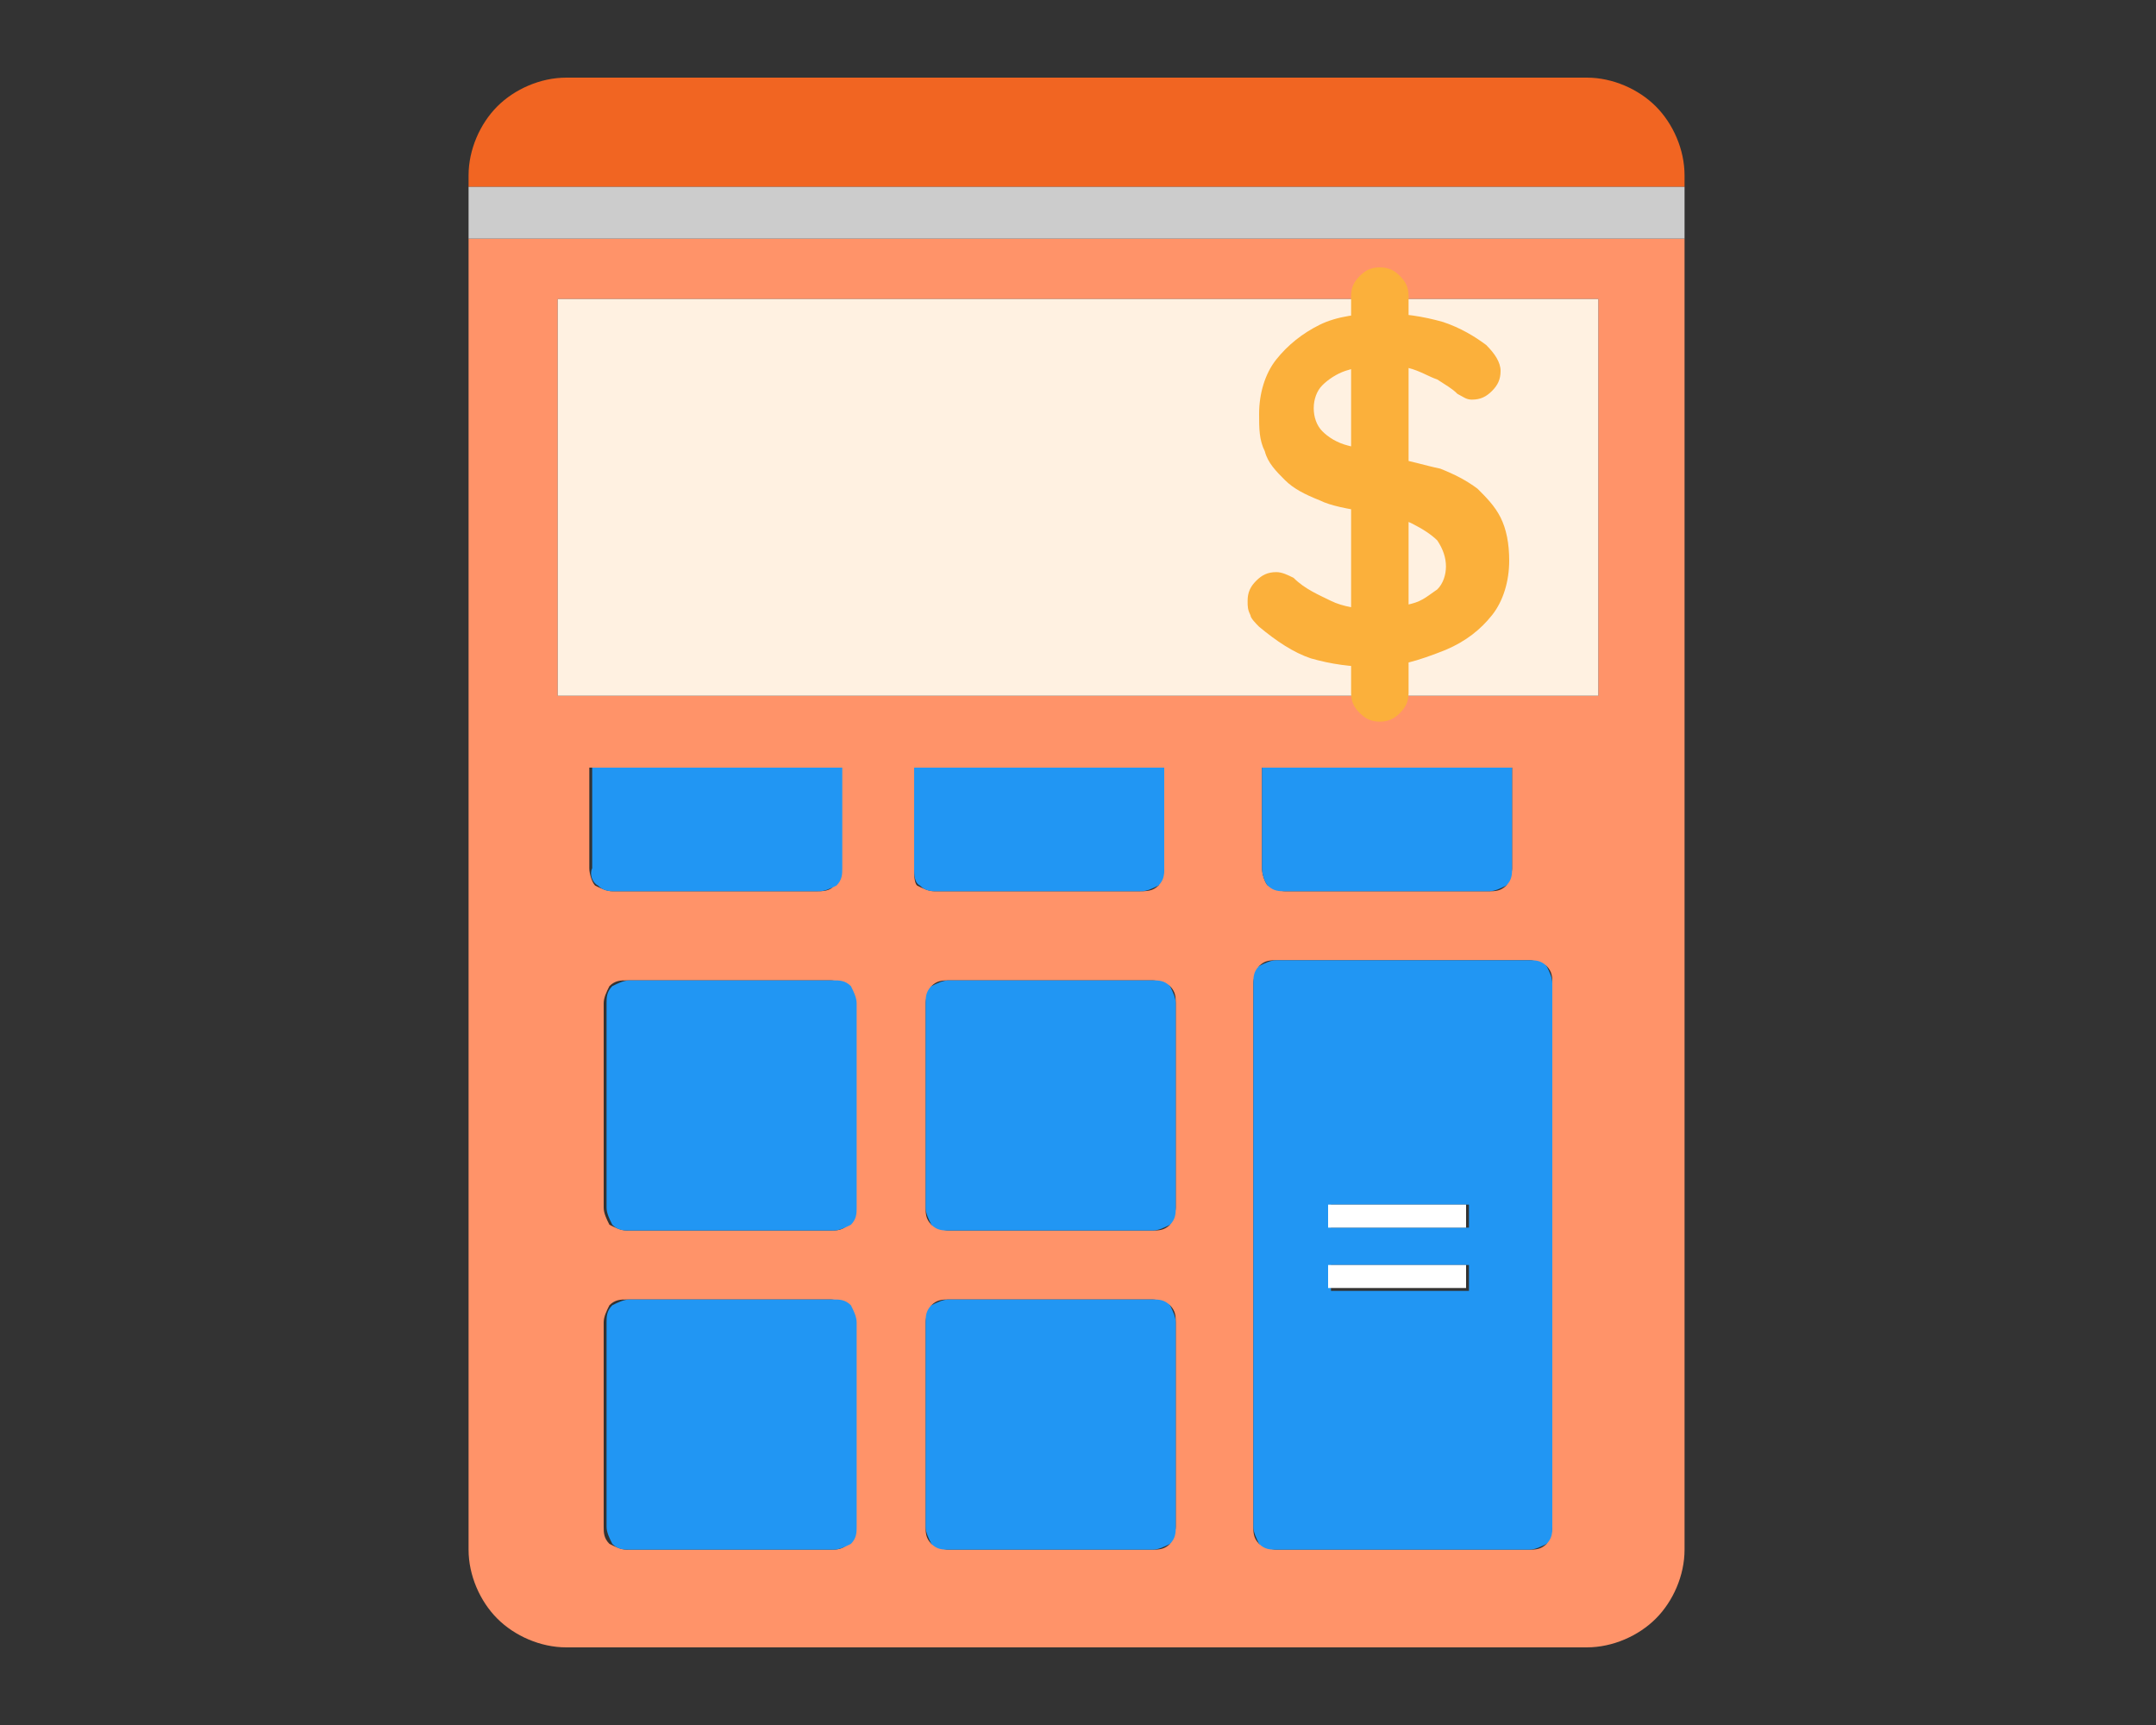
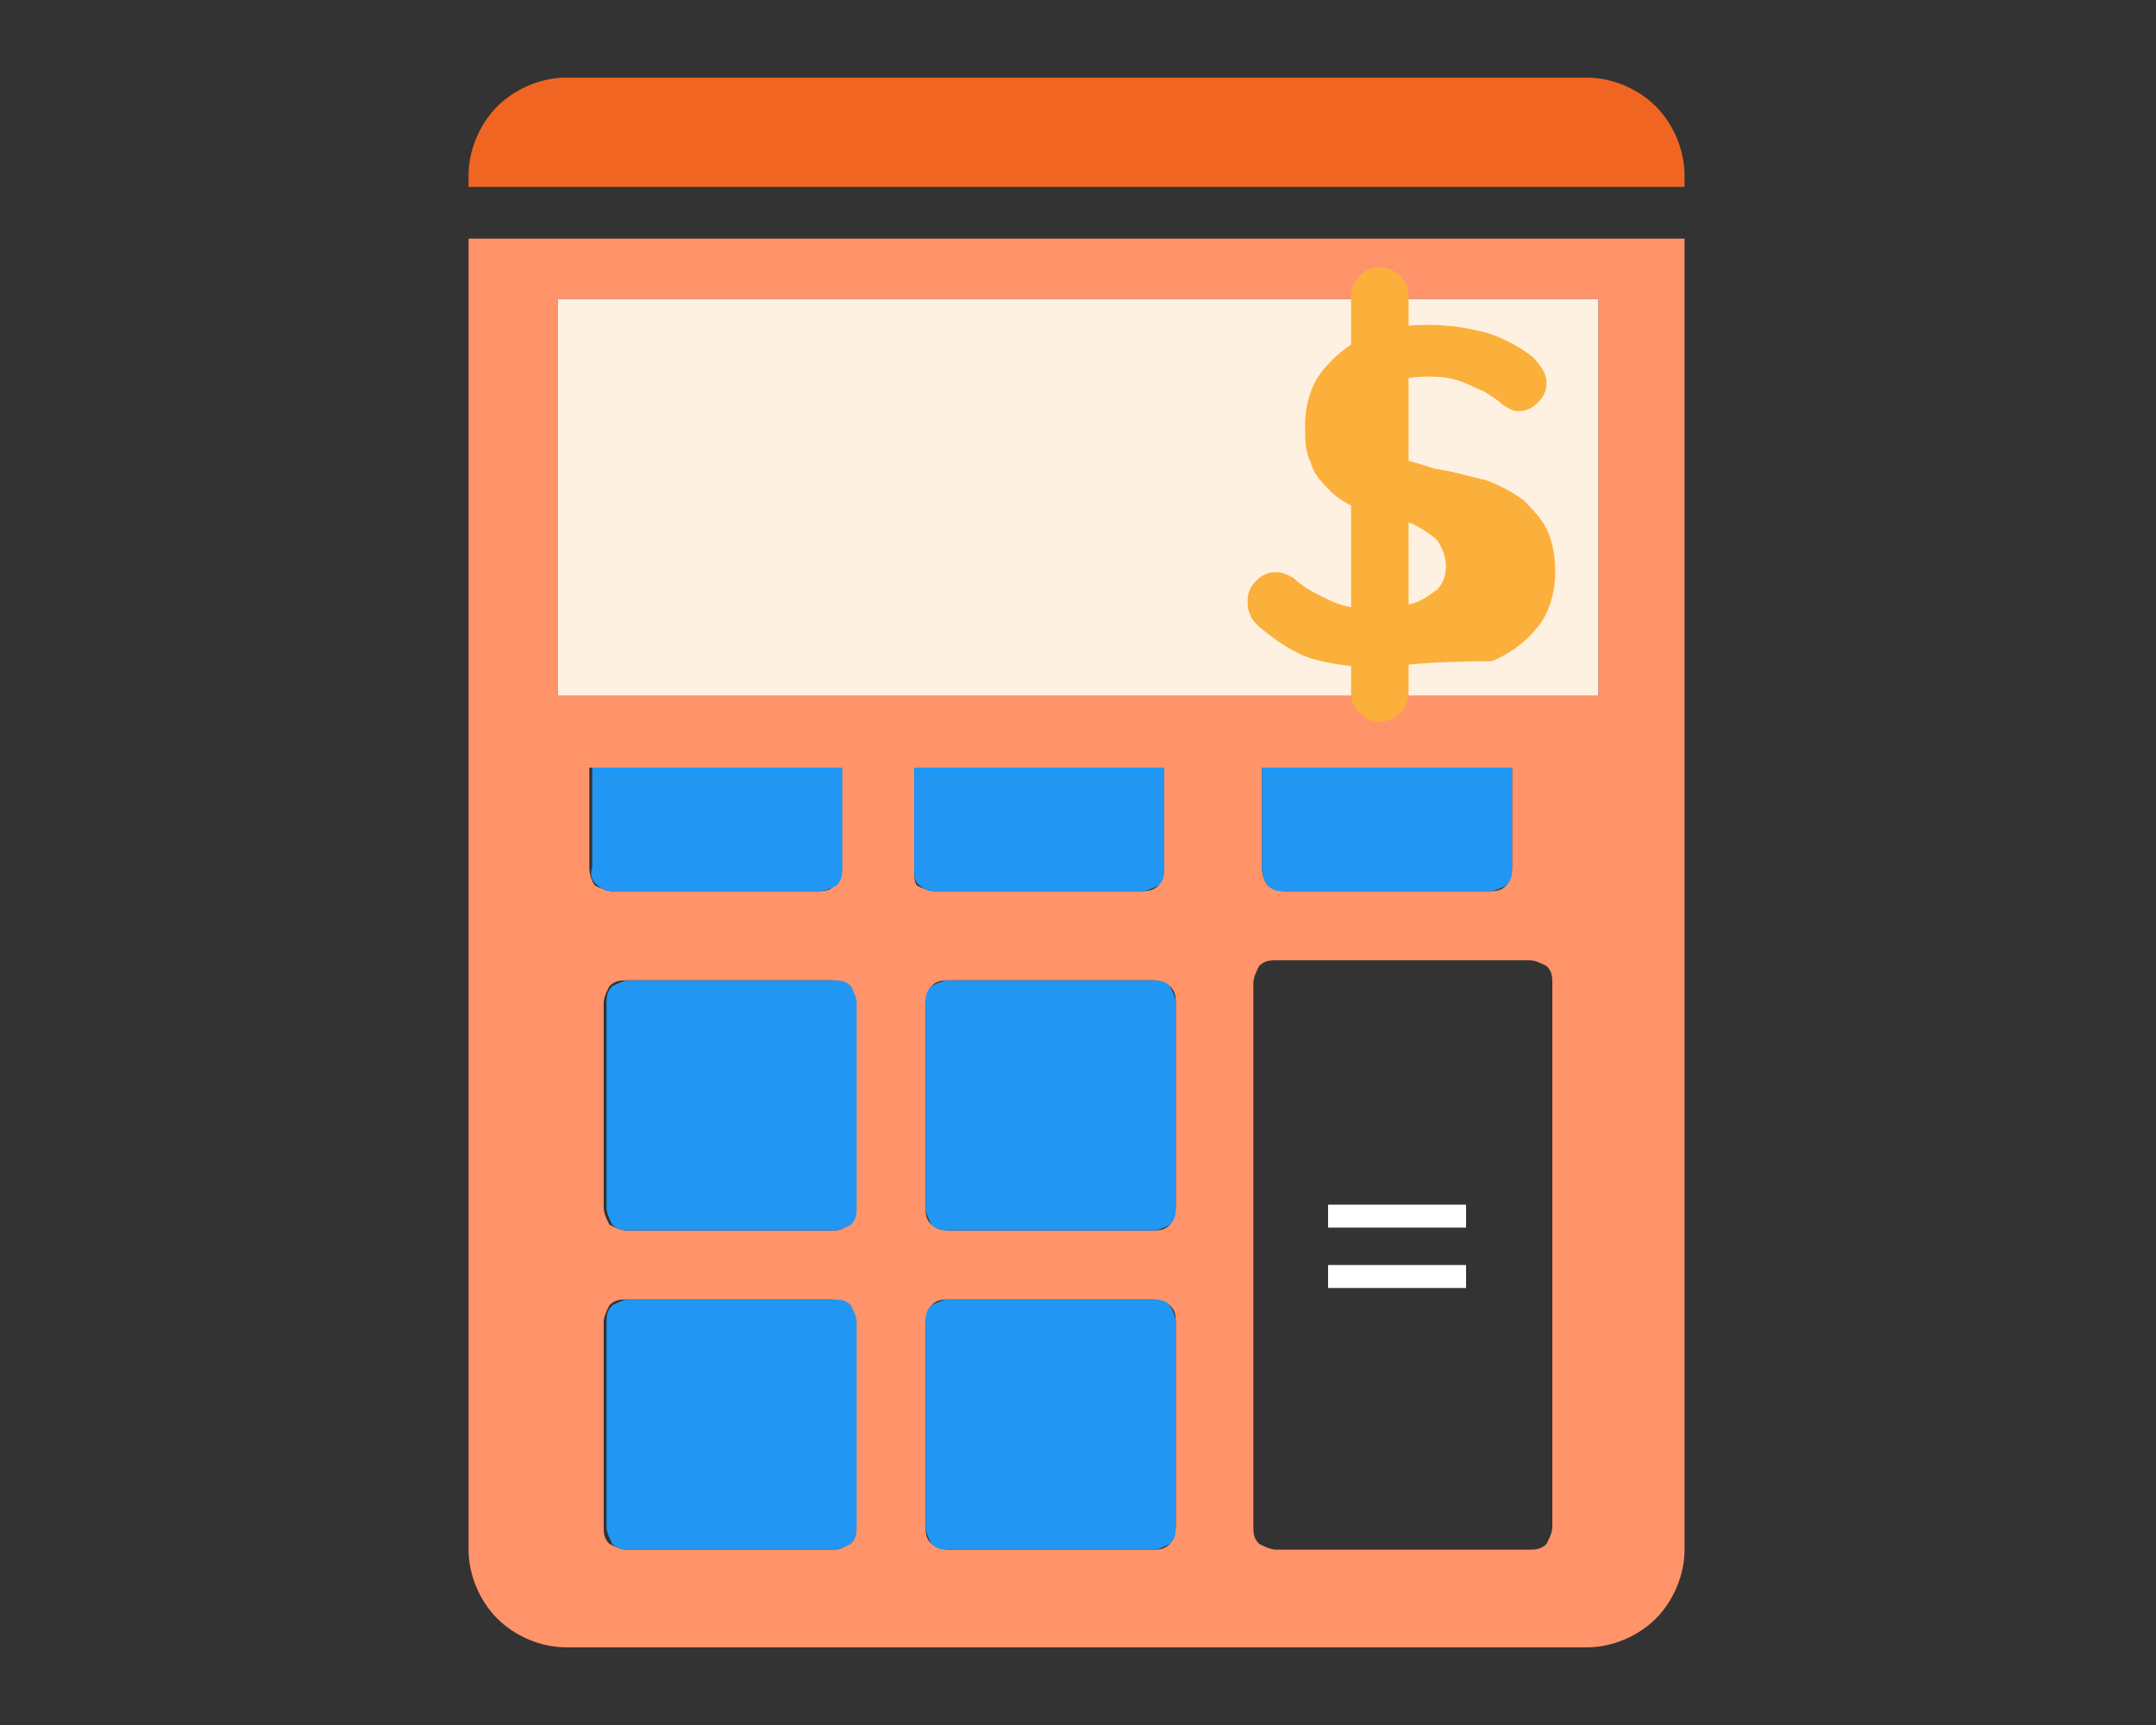
<svg xmlns="http://www.w3.org/2000/svg" version="1.1" id="Layer_1" x="0px" y="0px" viewBox="0 0 75 60" style="enable-background:new 0 0 75 60;" xml:space="preserve">
  <rect x="0" y="0" width="75" height="60" fill="#333333" stroke="none" />
  <style type="text/css">
	.st0{fill:#F16522;}
	.st1{fill:#FF9369;}
	.st2{fill:#2196F3;}
	.st3{fill:#FFFFFF;}
	.st4{fill:#CCCCCC;}
	.st5{fill:#FFF1E1;}
	.st6{fill:#FBB03B;}
</style>
  <g>
    <path class="st0" d="M19.7,2.7c-0.9,0-1.8,0.4-2.4,1c-0.6,0.6-1,1.5-1,2.4v0.4h42.3V6.1c0-0.9-0.4-1.8-1-2.4c-0.6-0.6-1.5-1-2.4-1   H19.7z" />
    <path class="st1" d="M17.3,56.3c0.6,0.6,1.5,1,2.4,1h35.5c0.9,0,1.8-0.4,2.4-1c0.6-0.6,1-1.5,1-2.4V8.3H16.3v45.6   C16.3,54.8,16.7,55.7,17.3,56.3z M20.5,30.2v-3.5h8.7v3.5c0,0.2-0.1,0.4-0.2,0.6C28.9,31,28.6,31,28.4,31h-7.1   c-0.2,0-0.4-0.1-0.6-0.2C20.6,30.7,20.5,30.4,20.5,30.2z M29.7,53.1c0,0.2-0.1,0.4-0.2,0.6c-0.2,0.2-0.4,0.2-0.6,0.2h-7.1   c-0.2,0-0.4-0.1-0.6-0.2c-0.2-0.2-0.2-0.4-0.2-0.6v-7.1c0-0.2,0.1-0.4,0.2-0.6c0.2-0.2,0.4-0.2,0.6-0.2h7.1c0.2,0,0.4,0.1,0.6,0.2   c0.2,0.2,0.2,0.4,0.2,0.6V53.1z M29.7,42c0,0.2-0.1,0.4-0.2,0.6c-0.2,0.2-0.4,0.2-0.6,0.2h-7.1c-0.2,0-0.4-0.1-0.6-0.2   C21.1,42.4,21,42.2,21,42v-7.1c0-0.2,0.1-0.4,0.2-0.6c0.2-0.2,0.4-0.2,0.6-0.2h7.1c0.2,0,0.4,0.1,0.6,0.2c0.2,0.2,0.2,0.4,0.2,0.6   V42z M31.8,30.2v-3.5h8.7v3.5c0,0.2-0.1,0.4-0.2,0.6C40.1,31,39.9,31,39.6,31h-7.1c-0.2,0-0.4-0.1-0.6-0.2   C31.8,30.7,31.8,30.4,31.8,30.2z M32.2,34.9c0-0.2,0.1-0.4,0.2-0.6c0.2-0.2,0.4-0.2,0.6-0.2h7.1c0.2,0,0.4,0.1,0.6,0.2   c0.2,0.2,0.2,0.4,0.2,0.6V42c0,0.2-0.1,0.4-0.2,0.6c-0.2,0.2-0.4,0.2-0.6,0.2H33c-0.2,0-0.4-0.1-0.6-0.2c-0.2-0.2-0.2-0.4-0.2-0.6   V34.9z M40.9,53.1c0,0.2-0.1,0.4-0.2,0.6c-0.2,0.2-0.4,0.2-0.6,0.2H33c-0.2,0-0.4-0.1-0.6-0.2c-0.2-0.2-0.2-0.4-0.2-0.6v-7.1   c0-0.2,0.1-0.4,0.2-0.6c0.2-0.2,0.4-0.2,0.6-0.2h7.1c0.2,0,0.4,0.1,0.6,0.2c0.2,0.2,0.2,0.4,0.2,0.6V53.1z M54,53.1   c0,0.2-0.1,0.4-0.2,0.6c-0.2,0.2-0.4,0.2-0.6,0.2h-8.8c-0.2,0-0.4-0.1-0.6-0.2c-0.2-0.2-0.2-0.4-0.2-0.6V34.2   c0-0.2,0.1-0.4,0.2-0.6c0.2-0.2,0.4-0.2,0.6-0.2h8.8c0.2,0,0.4,0.1,0.6,0.2c0.2,0.2,0.2,0.4,0.2,0.6V53.1z M43.9,30.2v-3.5h8.7v3.5   c0,0.2-0.1,0.4-0.2,0.6C52.2,31,52,31,51.8,31h-7.1c-0.2,0-0.4-0.1-0.6-0.2C44,30.7,43.9,30.4,43.9,30.2z M19.4,10.4h36.2v13.8   H19.4V10.4z" />
-     <path class="st2" d="M44.4,33.4c-0.2,0-0.4,0.1-0.6,0.2c-0.2,0.2-0.2,0.4-0.2,0.6v18.9c0,0.2,0.1,0.4,0.2,0.6   c0.2,0.2,0.4,0.2,0.6,0.2h8.8c0.2,0,0.4-0.1,0.6-0.2c0.2-0.2,0.2-0.4,0.2-0.6V34.2c0-0.2-0.1-0.4-0.2-0.6c-0.2-0.2-0.4-0.2-0.6-0.2   H44.4z M51.1,44.9h-4.8V44h4.8V44.9z M51.1,42.7h-4.8v-0.8h4.8V42.7z" />
    <path class="st2" d="M33,34.1c-0.2,0-0.4,0.1-0.6,0.2c-0.2,0.2-0.2,0.4-0.2,0.6V42c0,0.2,0.1,0.4,0.2,0.6c0.2,0.2,0.4,0.2,0.6,0.2   h7.1c0.2,0,0.4-0.1,0.6-0.2c0.2-0.2,0.2-0.4,0.2-0.6v-7.1c0-0.2-0.1-0.4-0.2-0.6c-0.2-0.2-0.4-0.2-0.6-0.2H33z" />
    <path class="st2" d="M33,45.2c-0.2,0-0.4,0.1-0.6,0.2c-0.2,0.2-0.2,0.4-0.2,0.6v7.1c0,0.2,0.1,0.4,0.2,0.6c0.2,0.2,0.4,0.2,0.6,0.2   h7.1c0.2,0,0.4-0.1,0.6-0.2c0.2-0.2,0.2-0.4,0.2-0.6v-7.1c0-0.2-0.1-0.4-0.2-0.6c-0.2-0.2-0.4-0.2-0.6-0.2H33z" />
    <path class="st2" d="M21.9,34.1c-0.2,0-0.4,0.1-0.6,0.2c-0.2,0.2-0.2,0.4-0.2,0.6V42c0,0.2,0.1,0.4,0.2,0.6   c0.2,0.2,0.4,0.2,0.6,0.2h7.1c0.2,0,0.4-0.1,0.6-0.2c0.2-0.2,0.2-0.4,0.2-0.6v-7.1c0-0.2-0.1-0.4-0.2-0.6c-0.2-0.2-0.4-0.2-0.6-0.2   H21.9z" />
    <path class="st2" d="M32,30.8c0.2,0.2,0.4,0.2,0.6,0.2h7.1c0.2,0,0.4-0.1,0.6-0.2c0.2-0.2,0.2-0.4,0.2-0.6v-3.5h-8.7v3.5   C31.8,30.4,31.8,30.7,32,30.8z" />
    <path class="st2" d="M44.1,30.8c0.2,0.2,0.4,0.2,0.6,0.2h7.1c0.2,0,0.4-0.1,0.6-0.2c0.2-0.2,0.2-0.4,0.2-0.6v-3.5h-8.7v3.5   C43.9,30.4,44,30.7,44.1,30.8z" />
    <path class="st2" d="M20.8,30.8c0.2,0.2,0.4,0.2,0.6,0.2h7.1c0.2,0,0.4-0.1,0.6-0.2c0.2-0.2,0.2-0.4,0.2-0.6v-3.5h-8.7v3.5   C20.5,30.4,20.6,30.7,20.8,30.8z" />
    <path class="st2" d="M21.9,45.2c-0.2,0-0.4,0.1-0.6,0.2c-0.2,0.2-0.2,0.4-0.2,0.6v7.1c0,0.2,0.1,0.4,0.2,0.6   c0.2,0.2,0.4,0.2,0.6,0.2h7.1c0.2,0,0.4-0.1,0.6-0.2c0.2-0.2,0.2-0.4,0.2-0.6v-7.1c0-0.2-0.1-0.4-0.2-0.6c-0.2-0.2-0.4-0.2-0.6-0.2   H21.9z" />
    <rect x="46.2" y="41.9" class="st3" width="4.8" height="0.8" />
    <rect x="46.2" y="44" class="st3" width="4.8" height="0.8" />
-     <rect x="16.3" y="6.5" class="st4" width="42.3" height="1.8" />
    <rect x="19.4" y="10.4" class="st5" width="36.2" height="13.8" />
    <g>
-       <path class="st6" d="M47.8,23.2c-0.8,0-1.5-0.1-2.2-0.3c-0.6-0.2-1.2-0.6-1.8-1.1c-0.1-0.1-0.3-0.3-0.3-0.4    c-0.1-0.2-0.1-0.3-0.1-0.5c0-0.3,0.1-0.5,0.3-0.7s0.4-0.3,0.7-0.3c0.2,0,0.4,0.1,0.6,0.2c0.4,0.4,0.9,0.6,1.3,0.8    c0.4,0.2,1,0.3,1.6,0.3c0.4,0,0.8-0.1,1.2-0.2c0.4-0.1,0.6-0.3,0.9-0.5c0.2-0.2,0.3-0.5,0.3-0.8c0-0.3-0.1-0.6-0.3-0.9    c-0.2-0.2-0.5-0.4-0.9-0.6c-0.4-0.2-1-0.3-1.6-0.4c-0.6-0.1-1.2-0.2-1.6-0.4c-0.5-0.2-0.9-0.4-1.2-0.7c-0.3-0.3-0.6-0.6-0.7-1    c-0.2-0.4-0.2-0.8-0.2-1.3c0-0.7,0.2-1.4,0.6-1.9c0.4-0.5,0.9-0.9,1.5-1.2c0.6-0.3,1.4-0.4,2.2-0.4c0.7,0,1.4,0.1,2.1,0.3    c0.6,0.2,1.1,0.5,1.5,0.8c0.3,0.3,0.5,0.6,0.5,0.9c0,0.3-0.1,0.5-0.3,0.7c-0.2,0.2-0.4,0.3-0.7,0.3c-0.2,0-0.3-0.1-0.5-0.2    c-0.2-0.2-0.4-0.3-0.7-0.5c-0.3-0.1-0.6-0.3-1-0.4c-0.3-0.1-0.7-0.1-1-0.1c-0.5,0-0.9,0.1-1.2,0.2c-0.3,0.1-0.6,0.3-0.8,0.5    c-0.2,0.2-0.3,0.5-0.3,0.8c0,0.3,0.1,0.6,0.3,0.8c0.2,0.2,0.5,0.4,0.9,0.5c0.4,0.1,0.8,0.2,1.4,0.4c0.7,0.1,1.3,0.3,1.8,0.4    c0.5,0.2,0.9,0.4,1.3,0.7c0.3,0.3,0.6,0.6,0.8,1c0.2,0.4,0.3,0.9,0.3,1.5c0,0.7-0.2,1.4-0.6,1.9c-0.4,0.5-0.9,0.9-1.6,1.2    C49.3,23,48.6,23.2,47.8,23.2z M49,24.1c0,0.3-0.1,0.5-0.3,0.7c-0.2,0.2-0.4,0.3-0.7,0.3c-0.3,0-0.5-0.1-0.7-0.3    c-0.2-0.2-0.3-0.4-0.3-0.7V10.3c0-0.3,0.1-0.5,0.3-0.7c0.2-0.2,0.4-0.3,0.7-0.3c0.3,0,0.5,0.1,0.7,0.3S49,10,49,10.3V24.1z" />
+       <path class="st6" d="M47.8,23.2c-0.8,0-1.5-0.1-2.2-0.3c-0.6-0.2-1.2-0.6-1.8-1.1c-0.1-0.1-0.3-0.3-0.3-0.4    c-0.1-0.2-0.1-0.3-0.1-0.5c0-0.3,0.1-0.5,0.3-0.7s0.4-0.3,0.7-0.3c0.2,0,0.4,0.1,0.6,0.2c0.4,0.4,0.9,0.6,1.3,0.8    c0.4,0.2,1,0.3,1.6,0.3c0.4,0,0.8-0.1,1.2-0.2c0.4-0.1,0.6-0.3,0.9-0.5c0.2-0.2,0.3-0.5,0.3-0.8c0-0.3-0.1-0.6-0.3-0.9    c-0.2-0.2-0.5-0.4-0.9-0.6c-0.6-0.1-1.2-0.2-1.6-0.4c-0.5-0.2-0.9-0.4-1.2-0.7c-0.3-0.3-0.6-0.6-0.7-1    c-0.2-0.4-0.2-0.8-0.2-1.3c0-0.7,0.2-1.4,0.6-1.9c0.4-0.5,0.9-0.9,1.5-1.2c0.6-0.3,1.4-0.4,2.2-0.4c0.7,0,1.4,0.1,2.1,0.3    c0.6,0.2,1.1,0.5,1.5,0.8c0.3,0.3,0.5,0.6,0.5,0.9c0,0.3-0.1,0.5-0.3,0.7c-0.2,0.2-0.4,0.3-0.7,0.3c-0.2,0-0.3-0.1-0.5-0.2    c-0.2-0.2-0.4-0.3-0.7-0.5c-0.3-0.1-0.6-0.3-1-0.4c-0.3-0.1-0.7-0.1-1-0.1c-0.5,0-0.9,0.1-1.2,0.2c-0.3,0.1-0.6,0.3-0.8,0.5    c-0.2,0.2-0.3,0.5-0.3,0.8c0,0.3,0.1,0.6,0.3,0.8c0.2,0.2,0.5,0.4,0.9,0.5c0.4,0.1,0.8,0.2,1.4,0.4c0.7,0.1,1.3,0.3,1.8,0.4    c0.5,0.2,0.9,0.4,1.3,0.7c0.3,0.3,0.6,0.6,0.8,1c0.2,0.4,0.3,0.9,0.3,1.5c0,0.7-0.2,1.4-0.6,1.9c-0.4,0.5-0.9,0.9-1.6,1.2    C49.3,23,48.6,23.2,47.8,23.2z M49,24.1c0,0.3-0.1,0.5-0.3,0.7c-0.2,0.2-0.4,0.3-0.7,0.3c-0.3,0-0.5-0.1-0.7-0.3    c-0.2-0.2-0.3-0.4-0.3-0.7V10.3c0-0.3,0.1-0.5,0.3-0.7c0.2-0.2,0.4-0.3,0.7-0.3c0.3,0,0.5,0.1,0.7,0.3S49,10,49,10.3V24.1z" />
    </g>
  </g>
</svg>